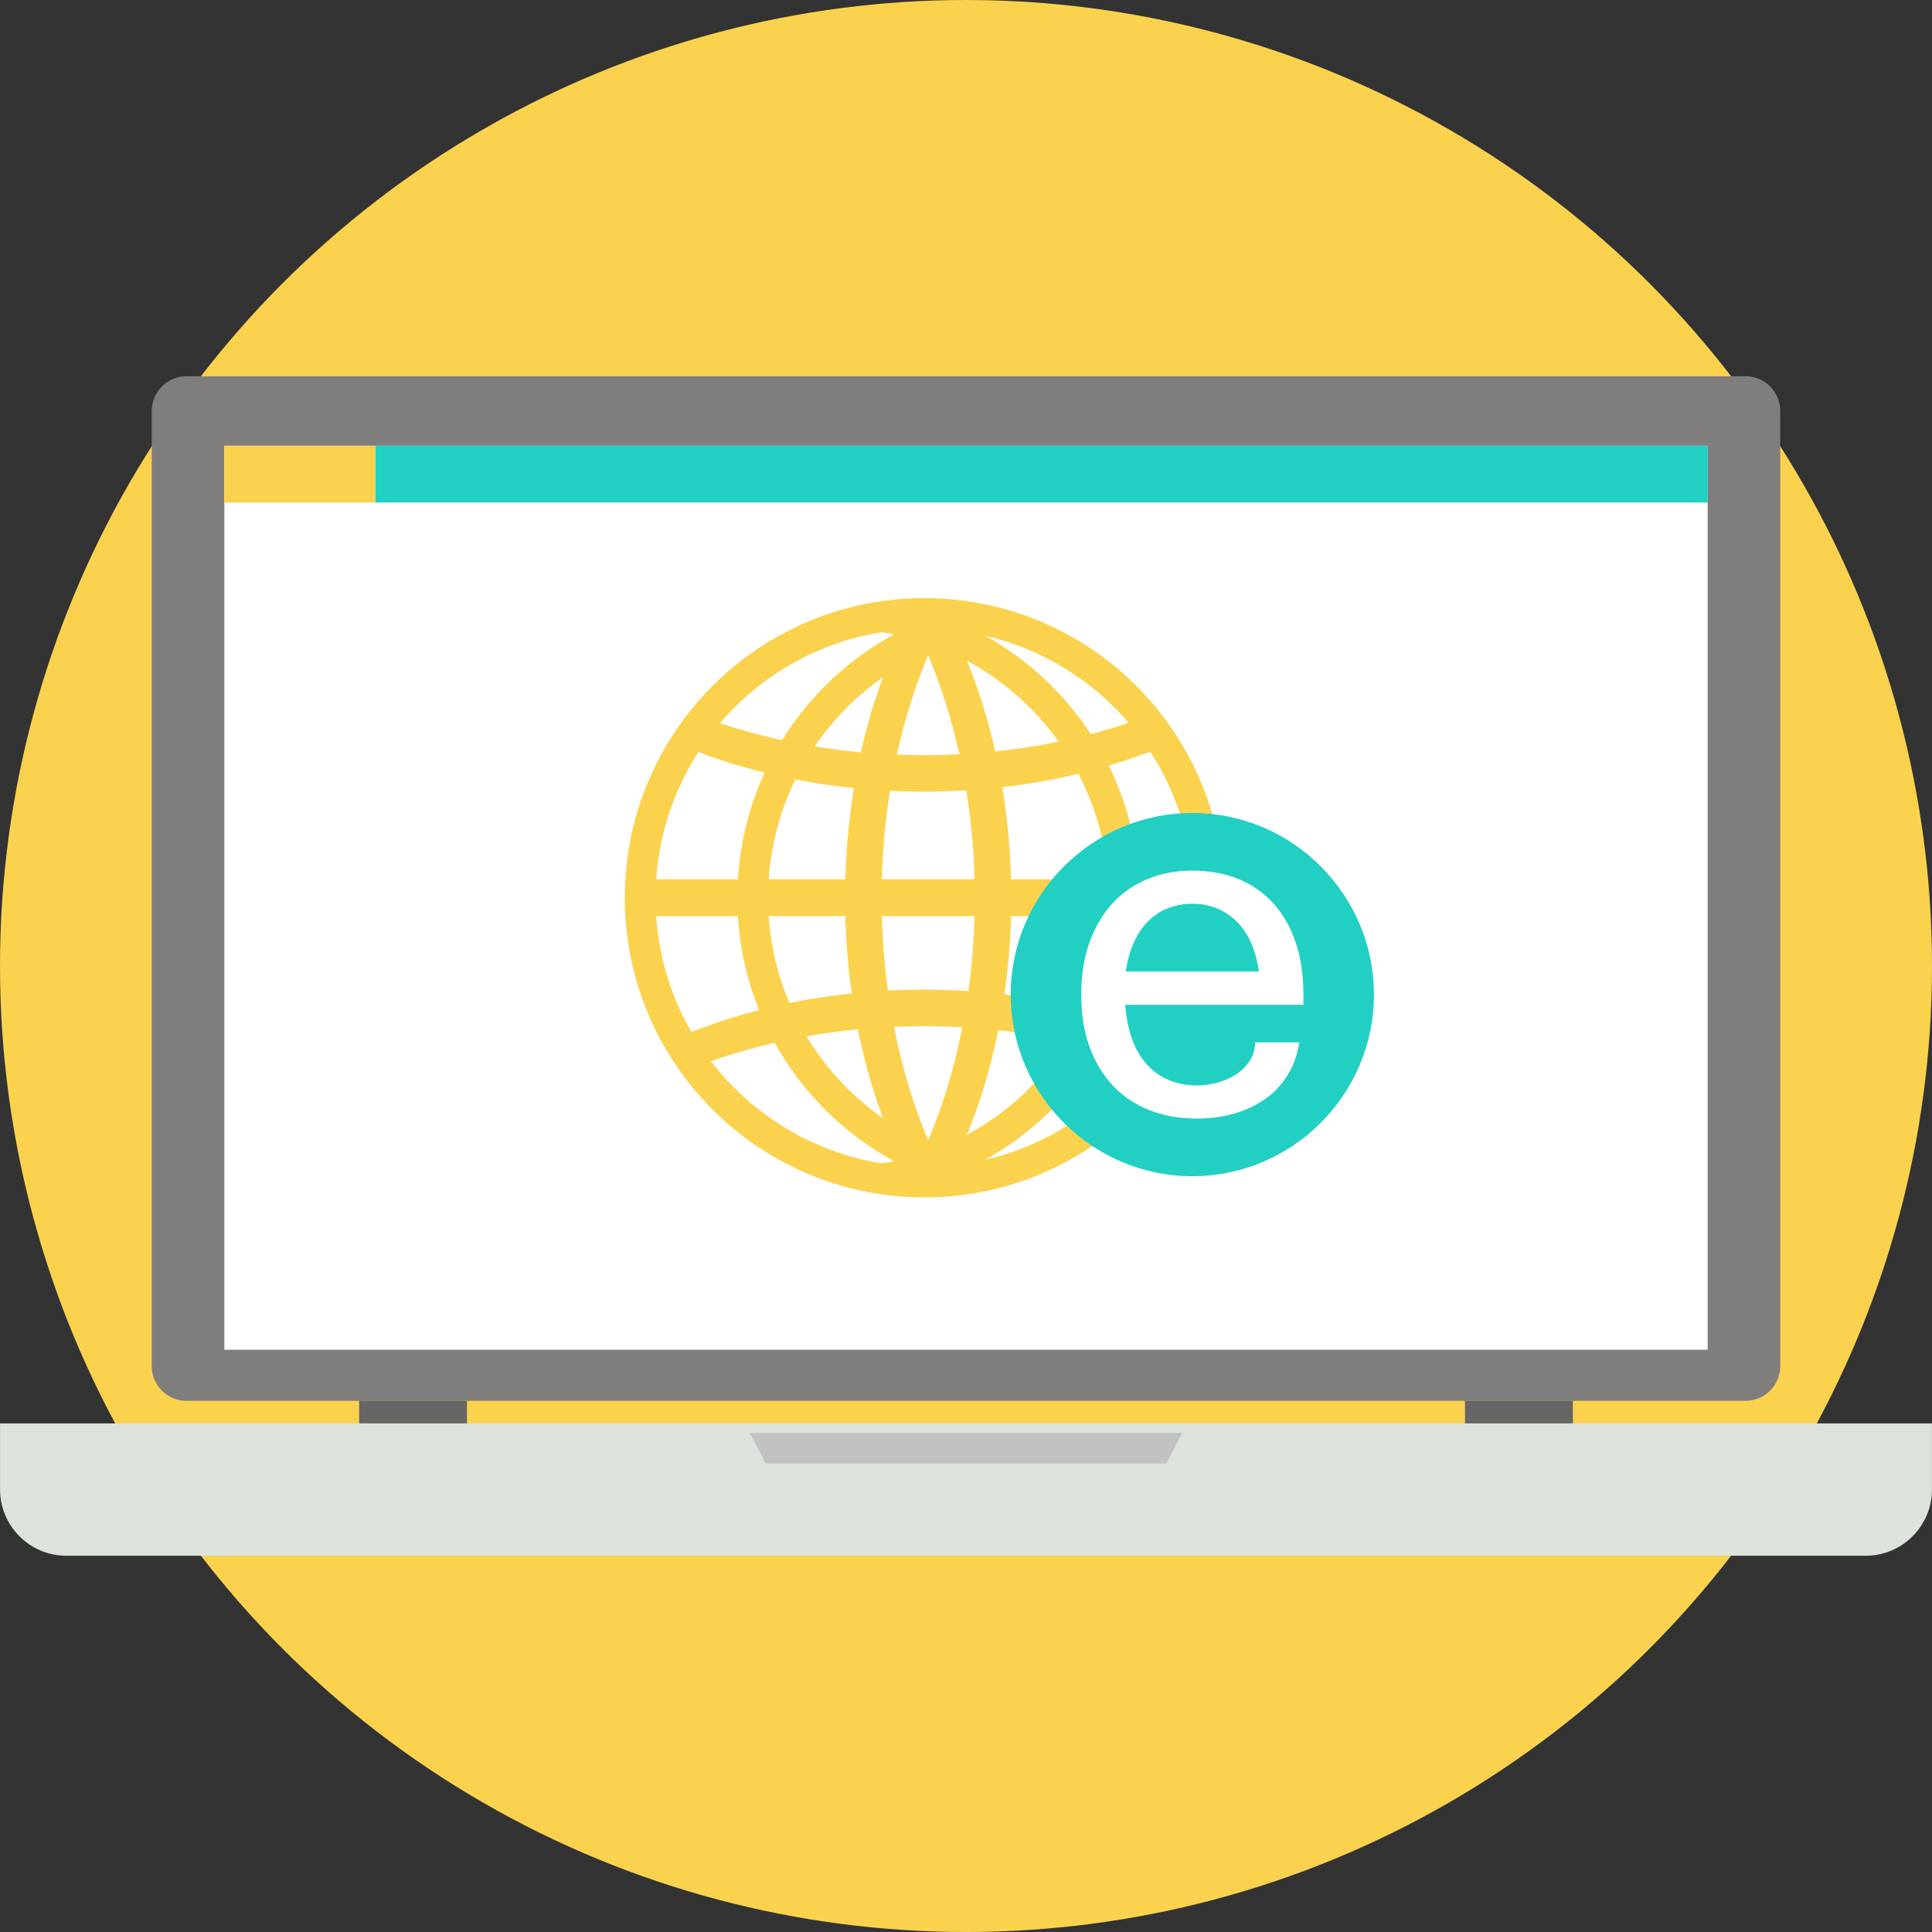
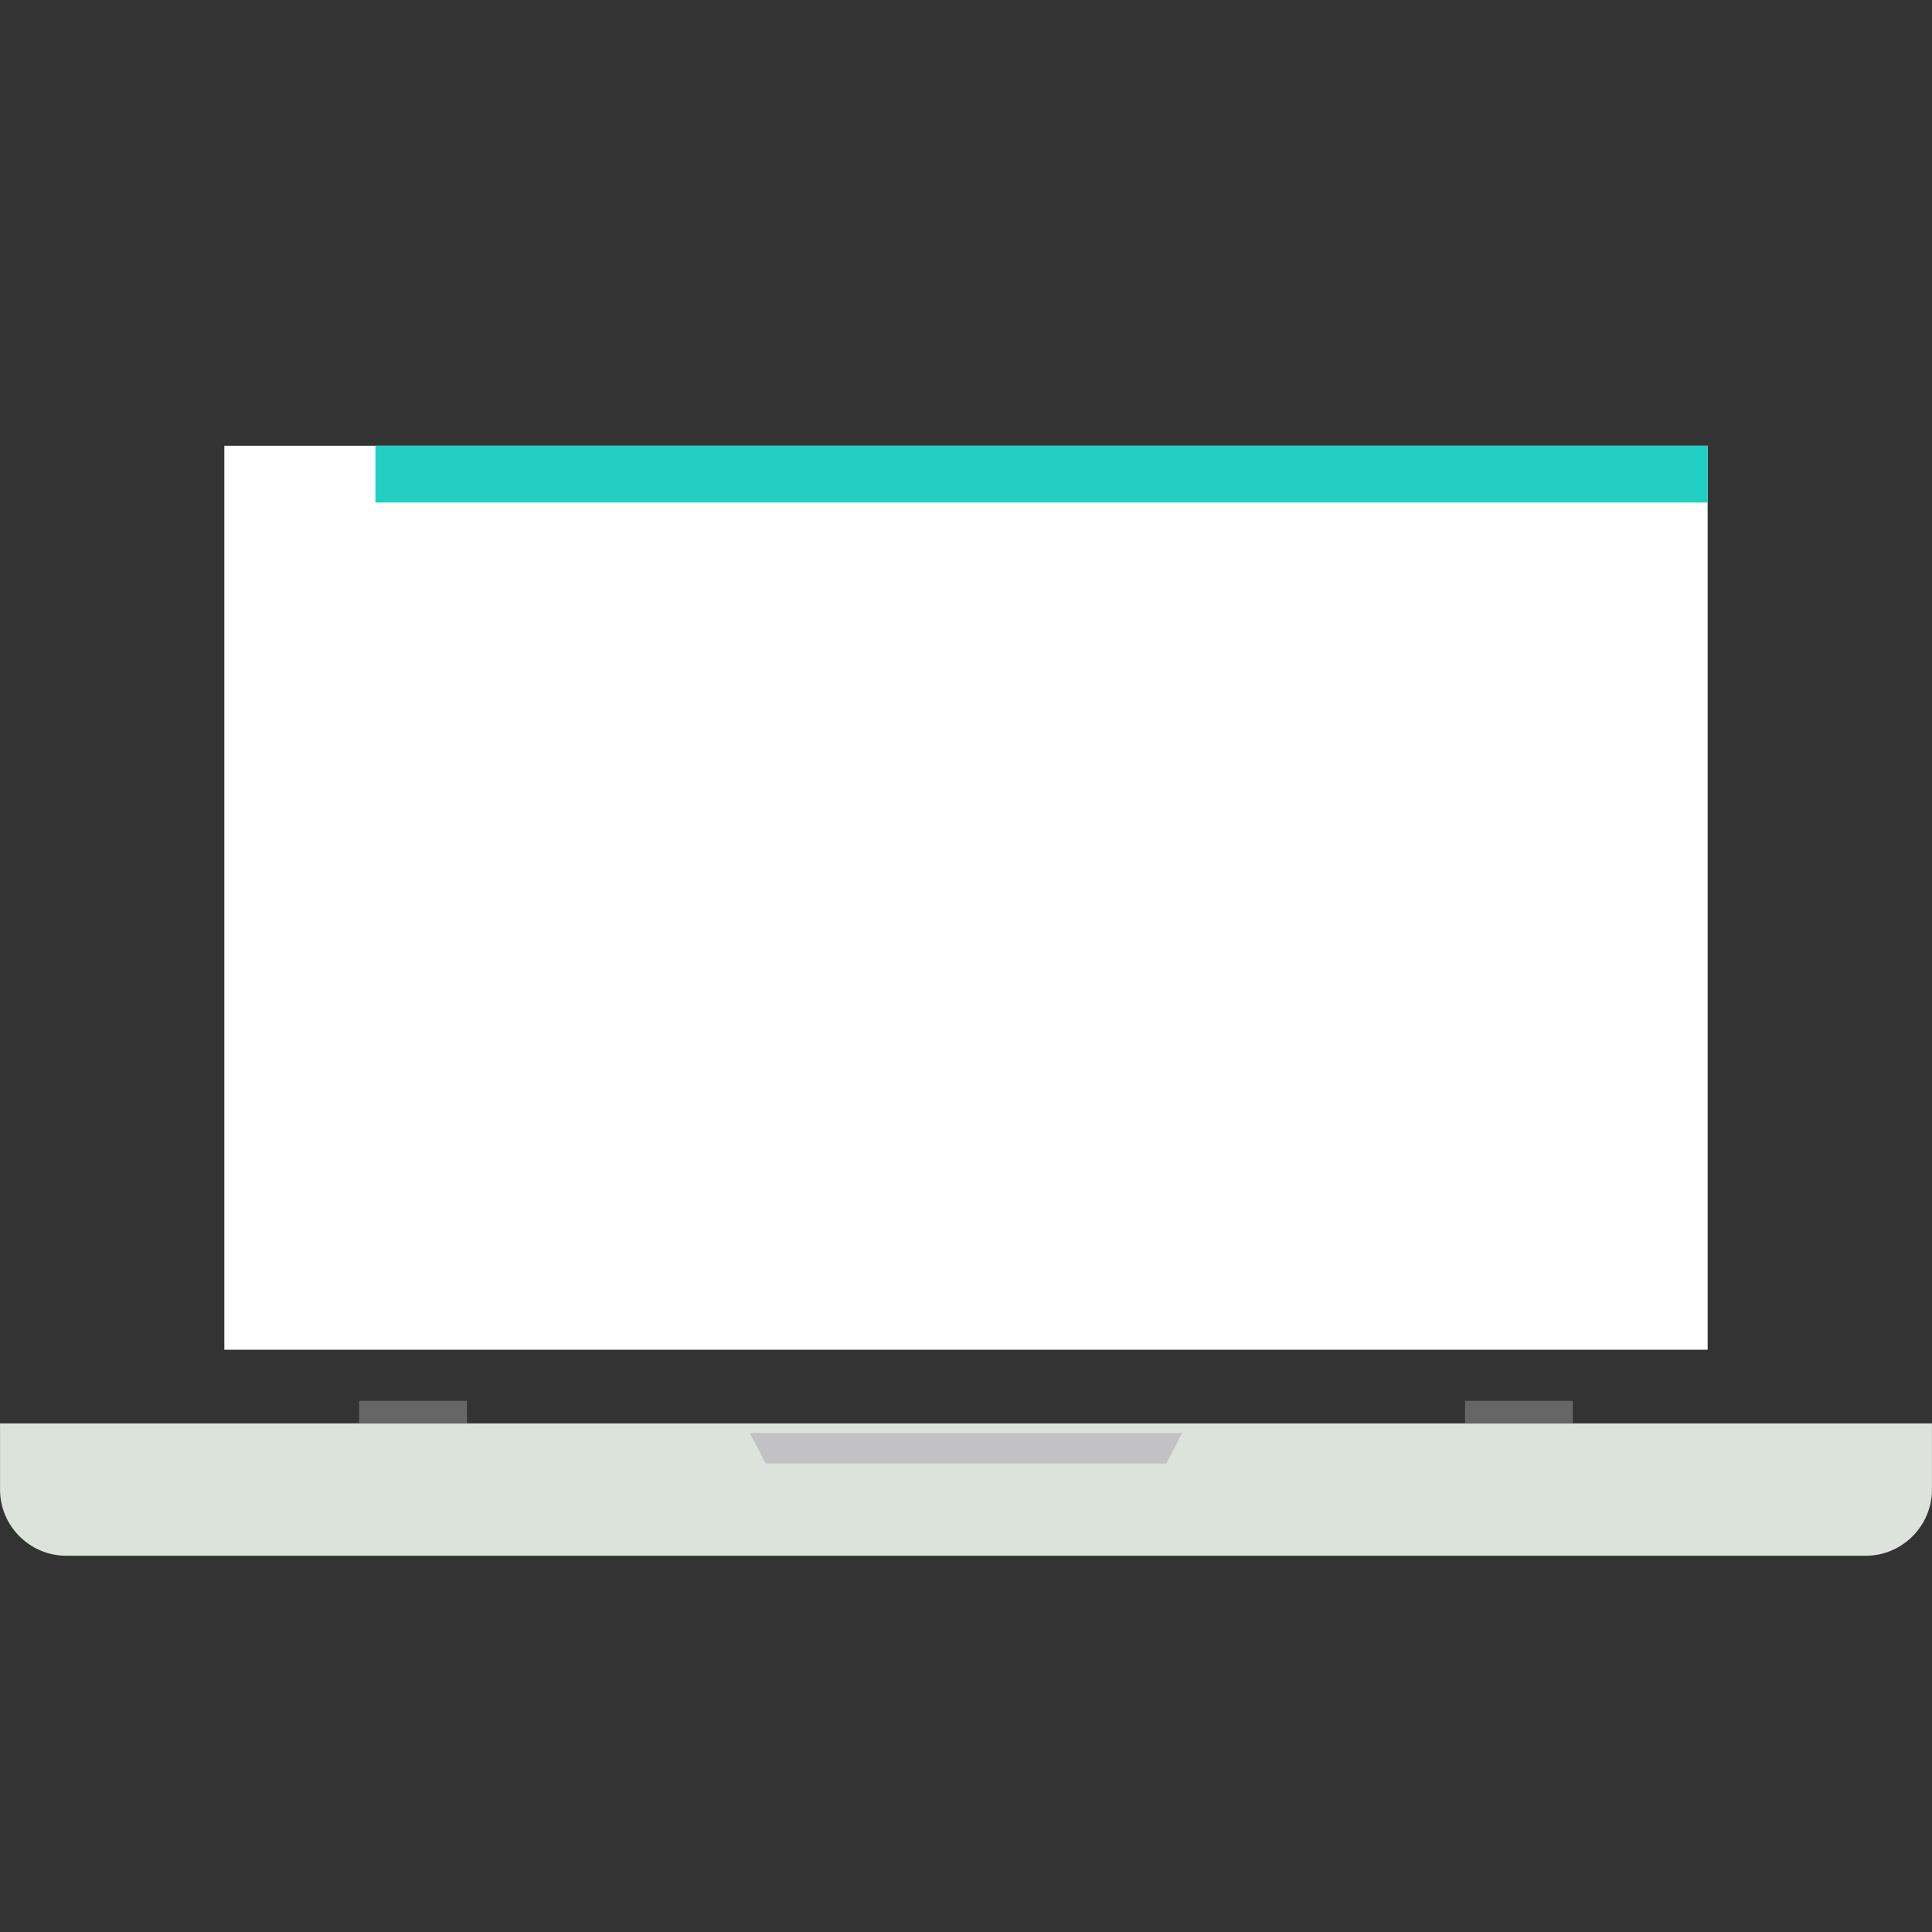
<svg xmlns="http://www.w3.org/2000/svg" height="800px" width="800px" id="Layer_1" viewBox="0 0 512 512" xml:space="preserve" fill="#000000">
  <rect x="0" y="0" width="512" height="512" fill="#333333" stroke="none" />
  <g id="SVGRepo_bgCarrier" stroke-width="0" />
  <g id="SVGRepo_tracerCarrier" stroke-linecap="round" stroke-linejoin="round" />
  <g id="SVGRepo_iconCarrier">
-     <circle style="fill:#FAD24D;" cx="256" cy="256" r="256" />
-     <path style="fill:#807D7D;" d="M49.391,99.711h413.219c5.046,0,9.173,4.128,9.173,9.172v253.18c0,5.044-4.127,9.172-9.173,9.172 H49.391c-5.046,0-9.173-4.128-9.173-9.172v-253.18C40.217,103.839,44.344,99.711,49.391,99.711z" />
    <path style="fill:#FFFFFF;" d="M59.455,118.133h393.091v239.564H59.455V118.133z" />
    <path style="fill:#DCE3DB;" d="M0.01,377.209h511.981v17.541c0,9.646-7.891,17.539-17.539,17.539H17.547 c-9.646,0-17.538-7.893-17.538-17.539L0.01,377.209L0.01,377.209z" />
    <path style="fill:#C2C2C4;" d="M198.698,379.735h114.606l-4.214,8.088H202.91L198.698,379.735z" />
-     <path style="fill:#FAD24D;" d="M59.455,118.135h40.037v15.045H59.455V118.135z" />
    <path style="fill:#21D0C3;" d="M452.546,118.135H99.489v15.045h353.057V118.135z" />
    <path style="fill:#666666;" d="M95.178,371.234h28.58v5.975h-28.58V371.234z M388.245,371.234L388.245,371.234h28.58v5.975h-28.58 V371.234z" />
-     <path style="fill:#FAD24D;" d="M244.992,158.505c5.096,0,10.077,0.487,14.907,1.402l0.34,0.066c0.523,0.103,1.044,0.21,1.561,0.319 l0.135,0.028l0.338,0.076c0.45,0.099,0.898,0.203,1.343,0.31l0.336,0.081c0.555,0.137,1.112,0.279,1.663,0.428l0.331,0.09 c0.552,0.151,1.102,0.305,1.649,0.469l0.327,0.098c0.437,0.131,0.87,0.265,1.303,0.403l0.326,0.106l0.323,0.105 c0.431,0.144,0.861,0.291,1.29,0.441l0.321,0.111l0.072,0.027c0.51,0.182,1.017,0.365,1.521,0.556l0.001,0.001l0.318,0.122 l0.015,0.006c0.475,0.183,0.949,0.369,1.423,0.56l0.139,0.058l0.313,0.129c0.408,0.169,0.815,0.341,1.223,0.516l0.024,0.011 l0.308,0.135l0.308,0.136c0.39,0.174,0.778,0.35,1.163,0.527l0.069,0.032l0.306,0.143c0.502,0.239,1.004,0.479,1.502,0.725 l0.017,0.007l0.301,0.151c26.021,13.035,43.888,39.949,43.888,71.036c0,31.091-17.865,58.002-43.888,71.039l-0.301,0.149 l-0.017,0.008c-0.497,0.247-1,0.489-1.502,0.725l-0.306,0.143l-0.069,0.034c-0.384,0.177-0.772,0.351-1.163,0.523l-0.308,0.137 l-0.308,0.136l-0.024,0.012c-0.406,0.176-0.814,0.347-1.223,0.515l-0.313,0.13l-0.139,0.057c-0.474,0.191-0.948,0.378-1.423,0.56 l-0.015,0.008l-0.318,0.119l-0.001,0.001c-0.503,0.19-1.01,0.377-1.521,0.556l-0.072,0.027l-0.321,0.112 c-0.429,0.15-0.859,0.295-1.29,0.437l-0.323,0.106l-0.326,0.105c-0.434,0.142-0.866,0.273-1.303,0.406l-0.327,0.098 c-0.547,0.163-1.098,0.316-1.649,0.467l-0.331,0.092c-0.552,0.149-1.108,0.288-1.663,0.428l-0.336,0.079 c-0.445,0.109-0.893,0.211-1.343,0.312l-0.338,0.072l-0.135,0.031c-0.516,0.112-1.037,0.219-1.561,0.32l-0.34,0.065 c-4.83,0.918-9.811,1.402-14.907,1.402c-3.811,0-7.554-0.274-11.223-0.793h-0.001l-0.026-0.004c-1.218-0.172-2.421-0.372-3.619-0.6 l-0.453-0.085c-0.451-0.09-0.899-0.181-1.348-0.278l-0.448-0.096l-0.037-0.009c-3.095-0.682-6.126-1.543-9.076-2.576l-0.066-0.022 l-0.423-0.151c-0.425-0.154-0.851-0.306-1.27-0.466l-0.422-0.159c-29.825-11.433-50.999-40.327-50.999-74.173 c0-33.843,21.175-62.738,50.999-74.17l0.422-0.158c0.418-0.159,0.844-0.316,1.27-0.467l0.423-0.151l0.066-0.022 c2.95-1.033,5.981-1.895,9.076-2.579l0.037-0.007l0.448-0.097c0.449-0.096,0.897-0.187,1.348-0.274l0.453-0.089 c1.197-0.228,2.403-0.424,3.619-0.599l0.026-0.002h0.001C237.435,158.779,241.182,158.505,244.992,158.505L244.992,158.505z M233.978,179.503L233.978,179.503c-7.075,4.954-13.207,11.161-18.075,18.299c4.004,0.657,8.088,1.179,12.243,1.561 C229.695,192.442,231.655,185.801,233.978,179.503z M207.257,196.155L207.257,196.155c7.273-11.734,17.517-21.434,29.685-28.049 c-1.047-0.214-2.101-0.404-3.166-0.573c-17.118,2.707-32.206,11.51-42.979,24.109C196.077,193.406,201.575,194.914,207.257,196.155z M185.099,199.289L185.099,199.289c-6.363,9.845-10.367,21.358-11.205,33.737h21.655c0.61-10.041,3.086-19.579,7.087-28.27 C196.541,203.242,190.682,201.41,185.099,199.289L185.099,199.289z M210.796,206.564L210.796,206.564 c-3.965,8.079-6.444,17.019-7.084,26.463h20.309c0.221-8.299,1-16.38,2.28-24.165C221.011,208.319,215.834,207.549,210.796,206.564z M224.02,242.803L224.02,242.803h-20.308c0.549,8.123,2.462,15.871,5.508,23.02c5.356-1.1,10.87-1.958,16.512-2.554 C224.789,256.635,224.207,249.795,224.02,242.803L224.02,242.803z M201.169,267.686L201.169,267.686 c-3.139-7.761-5.09-16.128-5.62-24.883h-21.655c0.754,11.128,4.064,21.554,9.347,30.699 C188.93,271.248,194.924,269.3,201.169,267.686L201.169,267.686z M188.409,281.238L188.409,281.238 c10.87,14.175,26.944,24.15,45.366,27.063c1.066-0.17,2.12-0.36,3.166-0.575c-13.3-7.228-24.305-18.146-31.638-31.38 C199.456,277.696,193.81,279.335,188.409,281.238L188.409,281.238z M213.723,274.633L213.723,274.633 c5.163,8.572,12.078,15.971,20.254,21.698c-2.733-7.409-4.962-15.297-6.617-23.556C222.723,273.223,218.172,273.844,213.723,274.633 z M256.286,300.699L256.286,300.699c10.814-5.823,19.949-14.359,26.498-24.699c-5.891-1.297-11.981-2.303-18.235-2.987 C262.567,282.83,259.774,292.116,256.286,300.699z M291.069,278.058L291.069,278.058c-7.19,12.244-17.566,22.391-29.996,29.301 c16.34-3.768,30.528-13.156,40.427-26.017C298.114,280.141,294.636,279.045,291.069,278.058z M306.682,273.612L306.682,273.612 c5.318-9.169,8.651-19.636,9.409-30.809h-14.285c-0.579,9.49-2.82,18.529-6.441,26.83 C299.252,270.828,303.029,272.158,306.682,273.612L306.682,273.612z M287.432,267.419L287.432,267.419 c3.455-7.585,5.619-15.884,6.209-24.616h-25.705c-0.188,7.082-0.781,14.006-1.747,20.721 C273.52,264.394,280.623,265.709,287.432,267.419z M267.935,233.026L267.935,233.026h25.705c-0.679-10.037-3.439-19.509-7.85-27.979 c-6.484,1.56-13.229,2.759-20.176,3.56C266.921,216.472,267.712,224.638,267.935,233.026z M293.827,202.896L293.827,202.896 c4.523,9.182,7.324,19.366,7.977,30.13h14.285c-0.842-12.426-4.871-23.977-11.274-33.848 C301.265,200.536,297.598,201.779,293.827,202.896z M299.113,191.551L299.113,191.551c-9.733-11.348-22.974-19.603-38.041-23.077 c11.319,6.291,20.939,15.271,27.996,26.074C292.497,193.649,295.848,192.647,299.113,191.551z M280.572,196.538L280.572,196.538 c-6.331-8.865-14.641-16.211-24.286-21.405c3.047,7.501,5.565,15.542,7.474,24.005C269.513,198.536,275.122,197.661,280.572,196.538 z M237.681,199.984L237.681,199.984c2.359,0.092,4.738,0.143,7.133,0.143c3.179,0,6.327-0.081,9.441-0.246 c-2.058-9.314-4.852-18.125-8.275-26.277C242.541,181.788,239.741,190.631,237.681,199.984z M256.079,209.45L256.079,209.45 c-3.711,0.229-7.466,0.351-11.265,0.351c-3.013,0-6-0.078-8.957-0.222c-1.212,7.562-1.949,15.404-2.164,23.447h24.569 C258.049,224.938,257.301,217.053,256.079,209.45L256.079,209.45z M233.694,242.803L233.694,242.803 c0.178,6.727,0.723,13.313,1.606,19.711c3.139-0.164,6.313-0.247,9.515-0.247c3.991,0,7.932,0.135,11.824,0.384 c0.893-6.44,1.445-13.072,1.625-19.847L233.694,242.803L233.694,242.803z M236.903,272.114L236.903,272.114 c2.108,10.736,5.184,20.851,9.076,30.113c3.877-9.232,6.944-19.304,9.051-29.999c-3.368-0.189-6.775-0.288-10.217-0.288 C242.154,271.94,239.519,272.002,236.903,272.114z" />
-     <path style="fill:#21D0C3;" d="M315.984,311.707c26.508,0,48.129-21.622,48.129-48.13c0-26.51-21.621-48.131-48.129-48.131 c-26.51,0-48.133,21.621-48.133,48.131C267.851,290.085,289.474,311.707,315.984,311.707z" />
    <path style="fill:#FFFFFF;" d="M317.169,296.428c-4.544,0-8.707-0.716-12.472-2.194c-3.758-1.456-6.984-3.602-9.67-6.425 c-2.685-2.818-4.767-6.267-6.268-10.319c-1.477-4.075-2.216-8.709-2.216-13.904c0-5.125,0.717-9.714,2.148-13.744 c1.456-4.052,3.47-7.5,6.047-10.345c2.574-2.842,5.685-5.012,9.311-6.511c3.627-1.524,7.612-2.262,11.934-2.262 c4.499,0,8.572,0.738,12.2,2.216c3.626,1.498,6.714,3.651,9.269,6.469c2.572,2.82,4.543,6.268,5.907,10.323 c1.388,4.075,2.061,8.685,2.061,13.855v2.688h-47.213c0.267,3.624,0.916,6.762,1.926,9.447c1.028,2.663,2.394,4.881,4.073,6.648 c1.68,1.771,3.629,3.091,5.799,3.964c2.194,0.871,4.569,1.321,7.164,1.321c1.835,0,3.672-0.249,5.506-0.764 c1.837-0.493,3.494-1.232,4.948-2.193c1.456-0.963,2.663-2.15,3.582-3.582c0.919-1.412,1.388-3.046,1.433-4.881h11.685 c-0.493,3.249-1.5,6.112-3.068,8.62c-1.542,2.528-3.514,4.633-5.887,6.336c-2.396,1.7-5.128,2.997-8.237,3.894 C324.018,295.981,320.705,296.428,317.169,296.428L317.169,296.428z M333.622,257.475L333.622,257.475 c-0.872-5.954-2.889-10.432-6.067-13.431c-3.178-3.023-7.029-4.546-11.573-4.546c-2.241,0-4.322,0.383-6.291,1.121 c-1.97,0.74-3.717,1.857-5.262,3.358c-1.521,1.477-2.822,3.358-3.852,5.597c-1.05,2.261-1.809,4.881-2.238,7.902L333.622,257.475 L333.622,257.475z" />
  </g>
</svg>